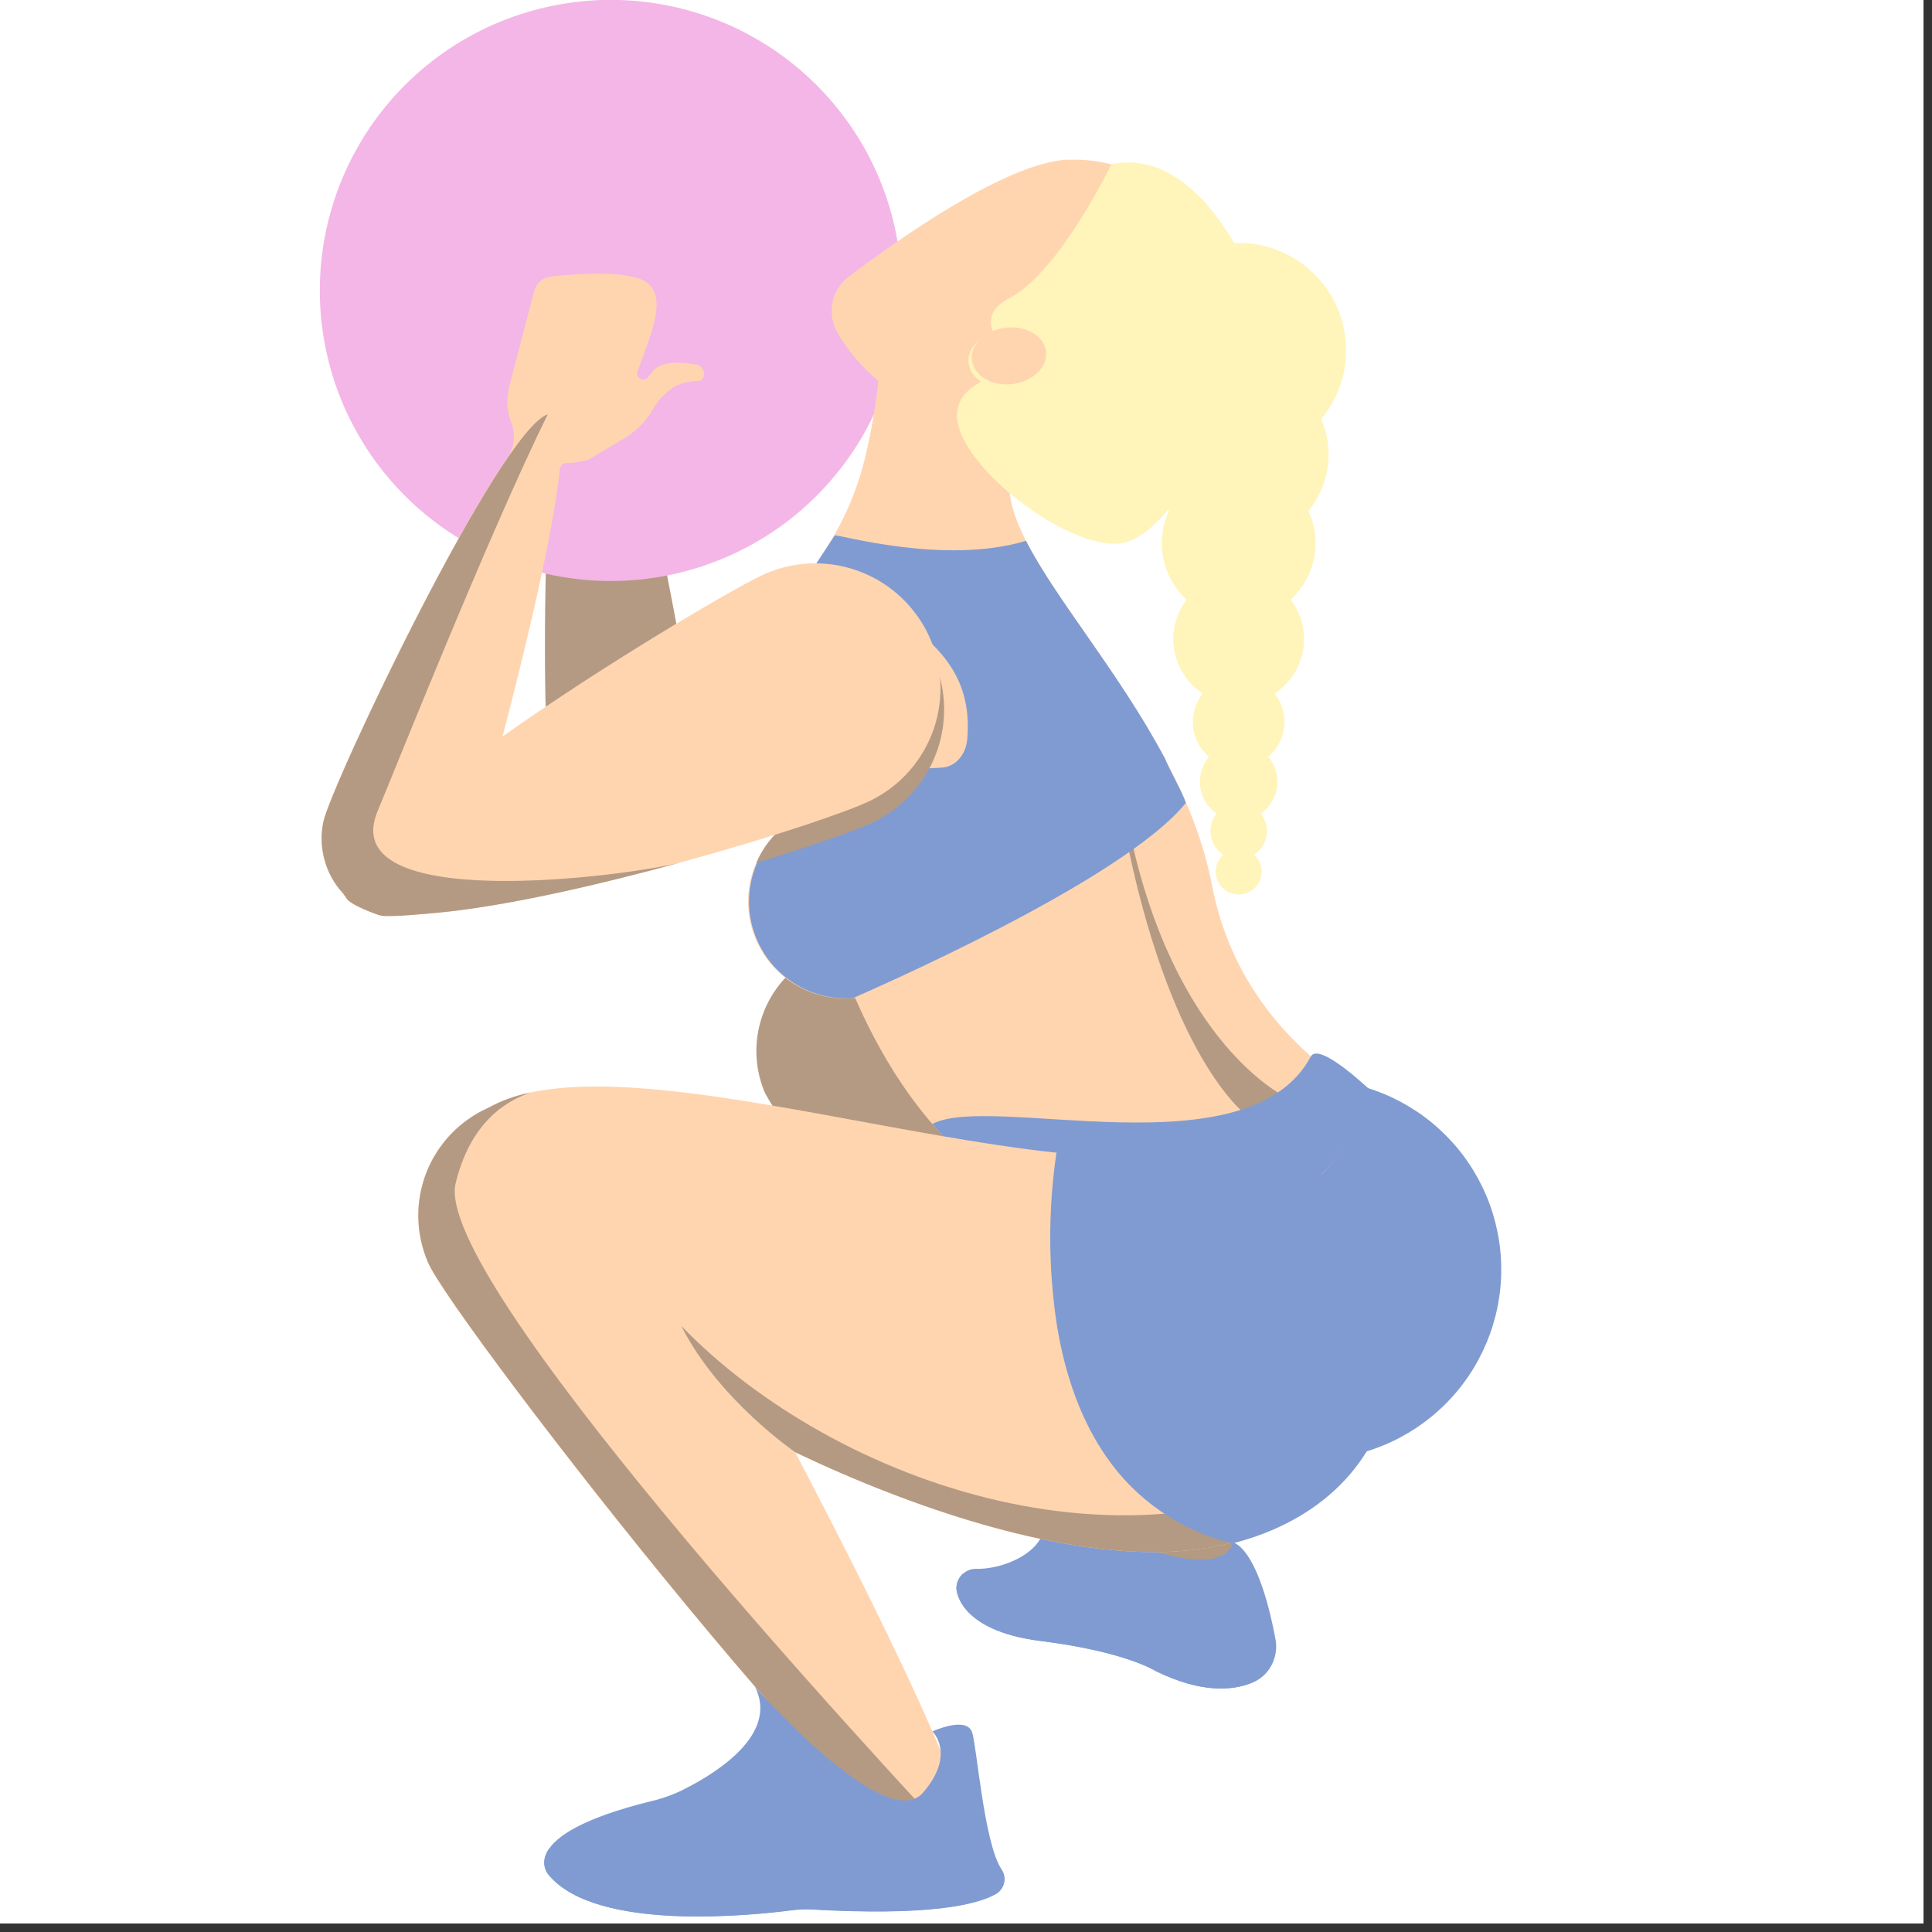
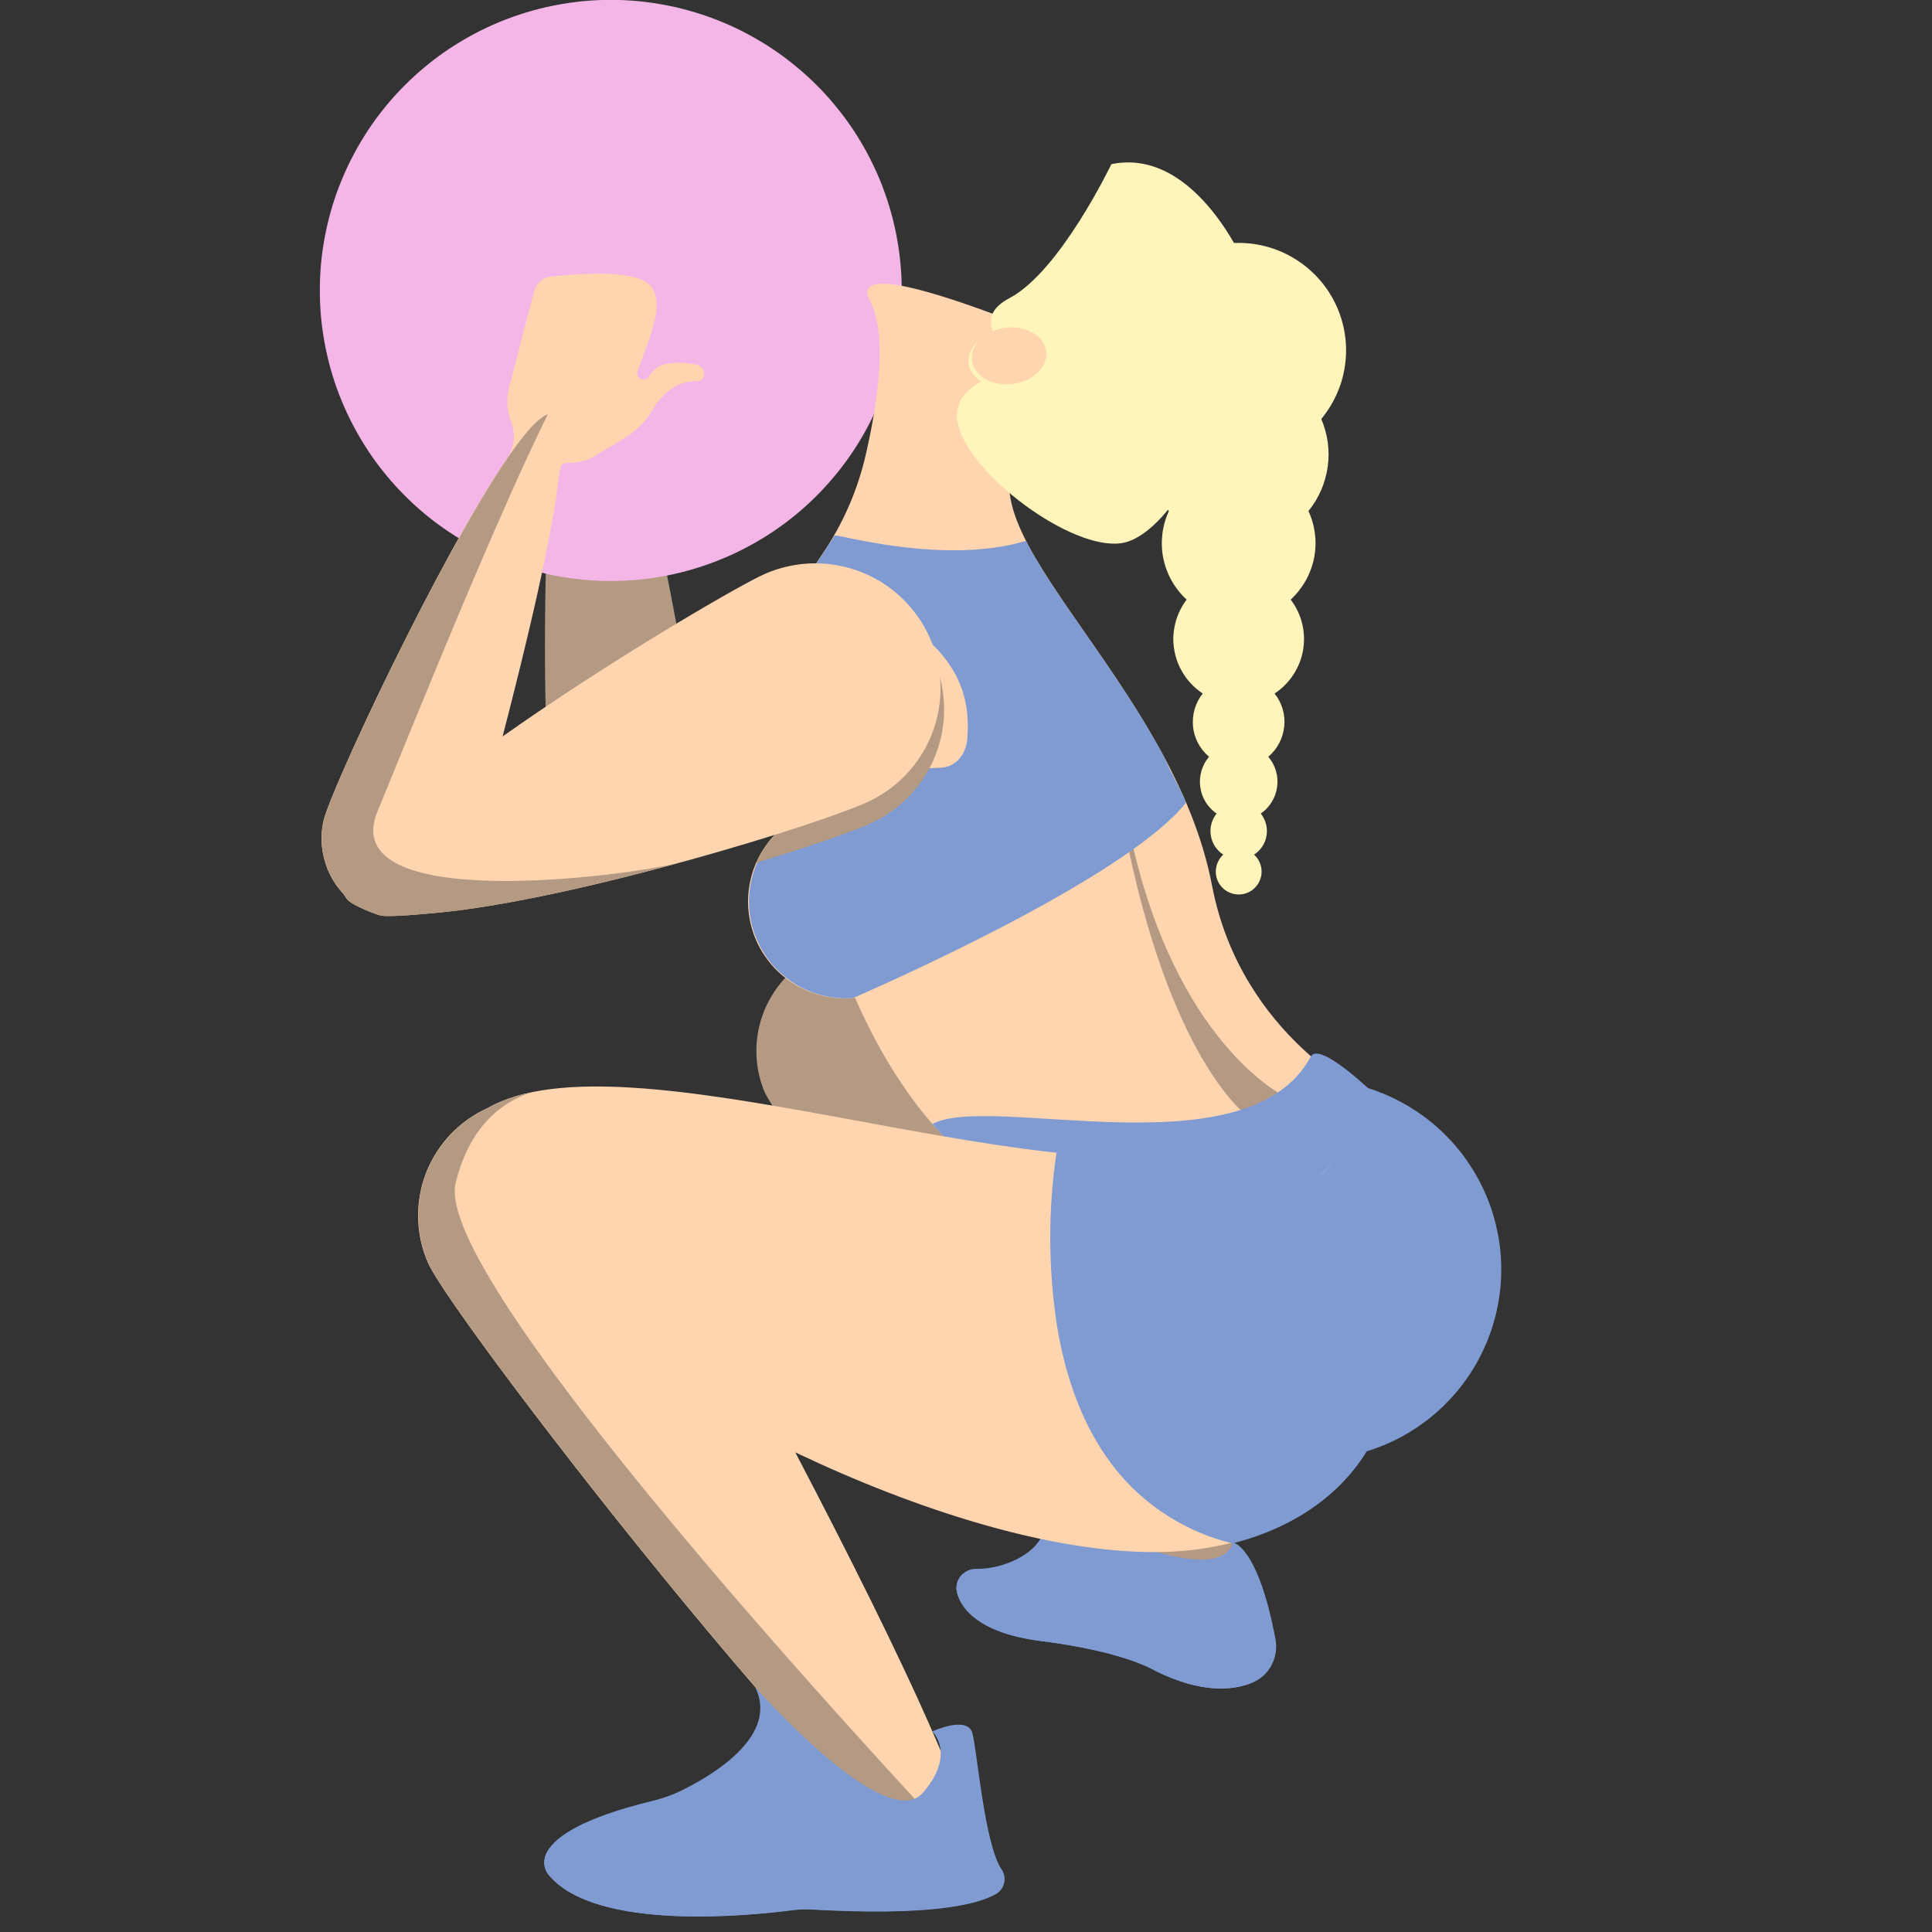
<svg xmlns="http://www.w3.org/2000/svg" width="150" zoomAndPan="magnify" viewBox="0 0 112.5 112.5" height="150" preserveAspectRatio="xMidYMid meet" version="1.0">
  <rect x="0" y="0" width="112.5" height="112.5" fill="#333333" stroke="none" />
  <defs>
    <clipPath id="ee21f7531b">
-       <path d="M 0 0 L 112.004 0 L 112.004 112.004 L 0 112.004 Z M 0 0 " clip-rule="nonzero" />
-     </clipPath>
+       </clipPath>
    <clipPath id="b9dd04836a">
      <path d="M 18.477 0 L 53 0 L 53 34 L 18.477 34 Z M 18.477 0 " clip-rule="nonzero" />
    </clipPath>
    <clipPath id="82afd785d7">
      <path d="M 65 62 L 87.477 62 L 87.477 85 L 65 85 Z M 65 62 " clip-rule="nonzero" />
    </clipPath>
    <clipPath id="6284072838">
      <path d="M 18.477 15 L 55 15 L 55 54 L 18.477 54 Z M 18.477 15 " clip-rule="nonzero" />
    </clipPath>
    <clipPath id="05d5939cb7">
      <path d="M 18.477 24 L 40 24 L 40 54 L 18.477 54 Z M 18.477 24 " clip-rule="nonzero" />
    </clipPath>
  </defs>
  <g clip-path="url(#ee21f7531b)">
    <path fill="#ffffff" d="M 0 0 L 112.5 0 L 112.5 120 L 0 120 Z M 0 0 " fill-opacity="1" fill-rule="nonzero" />
    <path fill="#ffffff" d="M 0 0 L 112.5 0 L 112.5 112.5 L 0 112.5 Z M 0 0 " fill-opacity="1" fill-rule="nonzero" />
-     <path fill="#ffffff" d="M 0 0 L 112.5 0 L 112.5 112.5 L 0 112.5 Z M 0 0 " fill-opacity="1" fill-rule="nonzero" />
  </g>
  <path fill="#b49a83" d="M 61.098 35.266 C 59.594 32.207 57.992 30.359 54.93 31.863 C 53.102 32.754 45.672 37.137 40.277 41.176 C 39.195 35.242 36 17.129 33.918 17.594 C 31.539 18.121 31.473 42.371 32 44.734 C 32.172 45.465 32.496 46.113 32.973 46.688 C 33.453 47.262 34.039 47.699 34.723 47.996 C 37.355 50.398 57.434 44.387 60.402 42.93 C 63.449 41.441 62.613 38.328 61.098 35.266 Z M 61.098 35.266 " fill-opacity="1" fill-rule="nonzero" />
  <g clip-path="url(#b9dd04836a)">
    <path fill="#f4b6e6" d="M 52.508 16.914 C 52.508 17.465 52.48 18.02 52.426 18.57 C 52.371 19.121 52.289 19.668 52.18 20.215 C 52.074 20.758 51.938 21.293 51.777 21.824 C 51.617 22.355 51.43 22.875 51.219 23.387 C 51.004 23.898 50.766 24.398 50.508 24.887 C 50.246 25.375 49.961 25.852 49.652 26.312 C 49.344 26.773 49.012 27.219 48.66 27.645 C 48.309 28.074 47.938 28.484 47.543 28.875 C 47.152 29.266 46.742 29.641 46.312 29.992 C 45.883 30.344 45.438 30.672 44.977 30.98 C 44.516 31.289 44.039 31.57 43.551 31.832 C 43.062 32.094 42.562 32.332 42.047 32.543 C 41.535 32.754 41.012 32.941 40.484 33.102 C 39.953 33.262 39.414 33.398 38.871 33.508 C 38.324 33.613 37.777 33.695 37.227 33.75 C 36.672 33.805 36.121 33.832 35.566 33.832 C 35.012 33.832 34.457 33.805 33.902 33.75 C 33.352 33.695 32.805 33.613 32.258 33.508 C 31.715 33.398 31.18 33.262 30.648 33.102 C 30.117 32.941 29.594 32.754 29.082 32.543 C 28.57 32.332 28.066 32.094 27.578 31.832 C 27.09 31.57 26.613 31.289 26.152 30.98 C 25.691 30.672 25.246 30.344 24.816 29.992 C 24.387 29.641 23.977 29.266 23.586 28.875 C 23.191 28.484 22.82 28.074 22.469 27.645 C 22.117 27.219 21.785 26.773 21.477 26.312 C 21.172 25.852 20.887 25.375 20.625 24.887 C 20.363 24.398 20.125 23.898 19.914 23.387 C 19.699 22.875 19.512 22.355 19.352 21.824 C 19.191 21.293 19.059 20.758 18.949 20.215 C 18.84 19.668 18.758 19.121 18.703 18.57 C 18.648 18.02 18.625 17.465 18.625 16.914 C 18.625 16.359 18.648 15.805 18.703 15.254 C 18.758 14.703 18.84 14.156 18.949 13.613 C 19.059 13.066 19.191 12.531 19.352 12 C 19.512 11.473 19.699 10.949 19.914 10.438 C 20.125 9.926 20.363 9.426 20.625 8.938 C 20.887 8.449 21.172 7.973 21.477 7.512 C 21.785 7.051 22.117 6.609 22.469 6.18 C 22.82 5.75 23.191 5.34 23.586 4.949 C 23.977 4.559 24.387 4.188 24.816 3.836 C 25.246 3.484 25.691 3.152 26.152 2.844 C 26.613 2.539 27.09 2.254 27.578 1.992 C 28.066 1.73 28.57 1.492 29.082 1.281 C 29.594 1.07 30.117 0.883 30.648 0.723 C 31.18 0.562 31.715 0.426 32.258 0.32 C 32.805 0.211 33.352 0.129 33.902 0.074 C 34.457 0.02 35.012 -0.008 35.566 -0.008 C 36.121 -0.008 36.672 0.02 37.227 0.074 C 37.777 0.129 38.324 0.211 38.871 0.32 C 39.414 0.426 39.953 0.562 40.484 0.723 C 41.012 0.883 41.535 1.07 42.047 1.281 C 42.562 1.492 43.062 1.73 43.551 1.992 C 44.039 2.254 44.516 2.539 44.977 2.844 C 45.438 3.152 45.883 3.484 46.312 3.836 C 46.742 4.188 47.152 4.559 47.543 4.949 C 47.938 5.34 48.309 5.75 48.66 6.18 C 49.012 6.609 49.344 7.051 49.652 7.512 C 49.961 7.973 50.246 8.449 50.508 8.938 C 50.766 9.426 51.004 9.926 51.219 10.438 C 51.43 10.949 51.617 11.473 51.777 12 C 51.938 12.531 52.074 13.066 52.18 13.613 C 52.289 14.156 52.371 14.703 52.426 15.254 C 52.48 15.805 52.508 16.359 52.508 16.914 Z M 52.508 16.914 " fill-opacity="1" fill-rule="nonzero" />
  </g>
  <path fill="#b49a83" d="M 55.93 58.512 C 56.941 60.797 67.176 78.898 71.535 89.223 C 73.191 93.141 73.996 95.941 73.129 96.324 C 69.969 97.711 45.887 66.688 44.496 63.531 C 44.348 63.16 44.234 62.777 44.156 62.383 C 44.082 61.988 44.043 61.59 44.043 61.188 C 44.043 60.785 44.082 60.387 44.16 59.996 C 44.238 59.602 44.355 59.219 44.504 58.848 C 44.656 58.473 44.844 58.121 45.062 57.785 C 45.281 57.449 45.531 57.137 45.812 56.848 C 46.094 56.562 46.398 56.301 46.73 56.074 C 47.059 55.844 47.41 55.648 47.777 55.488 C 48.145 55.324 48.527 55.199 48.918 55.113 C 49.309 55.023 49.707 54.973 50.109 54.961 C 50.512 54.949 50.91 54.977 51.309 55.043 C 51.703 55.109 52.09 55.211 52.469 55.352 C 52.844 55.492 53.203 55.664 53.547 55.875 C 53.891 56.082 54.211 56.324 54.508 56.594 C 54.805 56.863 55.07 57.16 55.312 57.484 C 55.551 57.809 55.758 58.148 55.93 58.512 Z M 55.93 58.512 " fill-opacity="1" fill-rule="nonzero" />
  <g clip-path="url(#82afd785d7)">
    <path fill="#809bd1" d="M 87.418 73.922 C 87.418 74.652 87.348 75.371 87.203 76.086 C 87.062 76.797 86.852 77.488 86.574 78.16 C 86.293 78.832 85.953 79.473 85.547 80.078 C 85.145 80.68 84.684 81.242 84.168 81.754 C 83.656 82.27 83.094 82.727 82.488 83.133 C 81.883 83.535 81.246 83.879 80.57 84.156 C 79.898 84.434 79.207 84.645 78.492 84.785 C 77.777 84.93 77.055 85 76.328 85 C 75.598 85 74.879 84.93 74.164 84.785 C 73.449 84.645 72.758 84.434 72.082 84.156 C 71.41 83.879 70.77 83.535 70.164 83.133 C 69.559 82.727 69 82.27 68.484 81.754 C 67.969 81.242 67.512 80.68 67.105 80.078 C 66.703 79.473 66.359 78.832 66.082 78.16 C 65.801 77.488 65.594 76.797 65.449 76.086 C 65.309 75.371 65.238 74.652 65.238 73.922 C 65.238 73.195 65.309 72.477 65.449 71.762 C 65.594 71.051 65.801 70.355 66.082 69.684 C 66.359 69.012 66.703 68.375 67.105 67.77 C 67.512 67.164 67.969 66.605 68.484 66.094 C 69 65.578 69.559 65.117 70.164 64.715 C 70.77 64.312 71.41 63.969 72.082 63.691 C 72.758 63.414 73.449 63.203 74.164 63.062 C 74.879 62.918 75.598 62.848 76.328 62.848 C 77.055 62.848 77.777 62.918 78.492 63.062 C 79.207 63.203 79.898 63.414 80.57 63.691 C 81.246 63.969 81.883 64.312 82.488 64.715 C 83.094 65.117 83.656 65.578 84.168 66.094 C 84.684 66.605 85.145 67.164 85.547 67.77 C 85.953 68.375 86.293 69.012 86.574 69.684 C 86.852 70.355 87.062 71.051 87.203 71.762 C 87.348 72.477 87.418 73.195 87.418 73.922 Z M 87.418 73.922 " fill-opacity="1" fill-rule="nonzero" />
  </g>
  <path fill="#809bd1" d="M 72.875 98 C 71.734 98.453 69.93 98.594 67.293 97.305 C 67.293 97.305 65.547 96.176 60.621 95.559 C 55.691 94.941 55.691 92.484 55.691 92.484 C 55.691 92.324 55.723 92.176 55.789 92.031 C 55.852 91.887 55.941 91.758 56.059 91.652 C 56.176 91.547 56.309 91.465 56.461 91.414 C 56.609 91.363 56.762 91.344 56.922 91.355 C 58.172 91.355 59.922 90.734 60.578 89.605 C 61.234 88.48 65.238 89.605 65.238 89.605 C 65.238 89.605 71.043 92.184 71.801 89.82 C 71.801 89.82 73.242 89.996 74.27 95.438 C 74.32 95.699 74.324 95.961 74.285 96.223 C 74.246 96.488 74.16 96.734 74.035 96.969 C 73.906 97.203 73.742 97.406 73.543 97.586 C 73.344 97.762 73.121 97.898 72.875 98 Z M 72.875 98 " fill-opacity="1" fill-rule="nonzero" />
  <path fill="#ffd5b0" d="M 70.578 51.57 C 68.32 39.781 55.691 30.961 59.469 26.207 C 61.027 23.168 63.801 20.707 63.801 20.707 C 63.801 20.707 48.805 14.043 50.66 17.527 C 51.688 19.469 51.129 23.34 50.434 26.391 C 49.953 28.516 49.102 30.48 47.875 32.281 C 47.543 32.758 47.246 33.254 46.98 33.766 C 45.871 35.91 45.645 41.355 46.668 47.457 C 46.078 47.754 45.555 48.145 45.102 48.621 C 44.648 49.102 44.289 49.645 44.027 50.25 C 43.766 50.855 43.613 51.488 43.57 52.145 C 43.531 52.805 43.602 53.449 43.789 54.082 C 43.973 54.715 44.262 55.297 44.652 55.828 C 45.043 56.363 45.512 56.812 46.062 57.18 C 46.609 57.547 47.203 57.809 47.844 57.969 C 48.484 58.129 49.133 58.176 49.793 58.105 C 52.266 63.766 56.078 68.656 61.547 70.543 C 76.125 75.562 79.844 63.906 79.844 63.906 C 79.844 63.906 72.277 60.445 70.578 51.57 Z M 70.578 51.57 " fill-opacity="1" fill-rule="nonzero" />
  <path fill="#b49a83" d="M 72.844 65.133 C 72.641 65.043 68.402 62.051 65.723 49.484 L 65.809 48.547 C 68.426 60.812 74.797 63.836 74.84 63.867 Z M 72.844 65.133 " fill-opacity="1" fill-rule="nonzero" />
  <path fill="#809bd1" d="M 54.289 65.449 C 56.285 67.754 58.688 69.555 61.543 70.543 C 76.125 75.562 80.031 63.707 80.031 63.707 C 80.031 63.707 76.828 60.586 76.328 61.523 C 72.68 68.336 57.691 63.617 54.289 65.449 Z M 54.289 65.449 " fill-opacity="1" fill-rule="nonzero" />
  <path fill="#ffd5b0" d="M 71.188 66.906 C 59.996 69.676 36.453 59.914 28.391 64.523 C 27.98 64.707 27.594 64.93 27.227 65.191 C 26.863 65.449 26.523 65.746 26.215 66.07 C 25.91 66.398 25.637 66.75 25.398 67.129 C 25.156 67.508 24.957 67.91 24.797 68.328 C 24.637 68.746 24.52 69.176 24.445 69.617 C 24.367 70.059 24.336 70.504 24.348 70.953 C 24.359 71.402 24.414 71.844 24.512 72.281 C 24.609 72.719 24.75 73.141 24.93 73.551 C 26.461 77.031 53.023 111.238 56.504 109.711 C 58.547 108.816 52.211 95.852 46.309 84.57 C 53.41 87.949 61.137 90.398 67.293 90.379 C 73.871 90.352 79.914 87.062 80.988 80.582 C 82.062 74.098 77.57 65.328 71.188 66.906 Z M 71.188 66.906 " fill-opacity="1" fill-rule="nonzero" />
-   <path fill="#b49a83" d="M 39.672 77.207 C 41.828 81.516 46.348 84.59 46.316 84.57 C 53.414 87.949 61.141 90.398 67.297 90.379 C 72.59 90.359 77.535 88.227 79.828 84.016 C 66.676 92.895 48.516 86.383 39.672 77.207 Z M 39.672 77.207 " fill-opacity="1" fill-rule="nonzero" />
  <path fill="#b49a83" d="M 26.531 68.902 C 27.344 65.539 29.27 64.164 30.902 63.617 C 30.023 63.789 29.191 64.094 28.406 64.523 C 27.996 64.707 27.609 64.93 27.242 65.191 C 26.879 65.449 26.539 65.746 26.23 66.07 C 25.926 66.398 25.652 66.75 25.414 67.129 C 25.172 67.508 24.973 67.91 24.812 68.328 C 24.652 68.746 24.535 69.176 24.461 69.617 C 24.383 70.059 24.352 70.504 24.363 70.953 C 24.375 71.402 24.43 71.844 24.527 72.281 C 24.625 72.719 24.766 73.141 24.945 73.551 C 26.477 77.031 53.039 111.238 56.52 109.711 C 56.805 109.586 56.926 109.227 56.91 108.672 C 50.312 101.652 25.191 74.426 26.531 68.902 Z M 26.531 68.902 " fill-opacity="1" fill-rule="nonzero" />
  <path fill="#809bd1" d="M 67.805 44.086 L 67.789 44.086 C 65.129 39.113 61.465 34.875 59.742 31.492 C 54.961 32.941 48.656 31.062 48.605 31.18 L 47.062 33.539 C 55.074 36.406 56.613 39.586 56.324 43.035 C 56.25 43.914 55.672 44.664 54.785 44.703 L 46.348 45.098 C 46.441 45.875 46.559 46.664 46.691 47.473 C 46.129 47.758 45.629 48.129 45.191 48.586 C 44.75 49.039 44.398 49.555 44.137 50.129 C 43.871 50.703 43.707 51.305 43.641 51.93 C 43.578 52.559 43.621 53.18 43.766 53.797 C 43.914 54.41 44.156 54.984 44.496 55.52 C 44.832 56.051 45.25 56.516 45.746 56.906 C 46.242 57.301 46.785 57.602 47.383 57.812 C 47.98 58.023 48.594 58.129 49.227 58.133 C 49.379 58.133 49.539 58.133 49.684 58.113 C 50.602 57.703 65.391 51.297 69.051 46.754 C 68.812 46.02 68.055 44.797 67.805 44.086 Z M 67.805 44.086 " fill-opacity="1" fill-rule="nonzero" />
-   <path fill="#ffd5b0" d="M 62.172 9.293 C 58.57 9.461 52.141 14.051 49.363 16.156 C 49.125 16.348 48.926 16.574 48.773 16.84 C 48.617 17.102 48.512 17.383 48.461 17.688 C 48.41 17.988 48.414 18.289 48.473 18.59 C 48.531 18.887 48.641 19.168 48.805 19.426 C 51.656 24.379 59.02 26.441 62.973 26.27 C 63.531 26.242 64.078 26.164 64.621 26.027 C 65.164 25.895 65.688 25.711 66.191 25.473 C 66.695 25.234 67.176 24.949 67.625 24.621 C 68.074 24.289 68.484 23.918 68.863 23.504 C 69.238 23.094 69.57 22.648 69.859 22.172 C 70.145 21.695 70.387 21.191 70.574 20.668 C 70.766 20.145 70.898 19.605 70.984 19.055 C 71.066 18.504 71.094 17.949 71.07 17.395 C 71.043 16.836 70.965 16.285 70.828 15.746 C 70.695 15.203 70.508 14.684 70.273 14.176 C 70.035 13.672 69.75 13.195 69.418 12.746 C 69.086 12.301 68.715 11.887 68.301 11.512 C 67.891 11.137 67.445 10.805 66.965 10.516 C 66.488 10.23 65.988 9.988 65.461 9.801 C 64.938 9.613 64.398 9.477 63.848 9.391 C 63.293 9.309 62.738 9.281 62.18 9.305 Z M 62.172 9.293 " fill-opacity="1" fill-rule="nonzero" />
  <path fill="#fff4ba" d="M 55.863 24.996 C 54.883 22 59.273 21.449 62.012 20.711 C 64.746 19.977 69.641 18.57 70.621 21.566 C 71.605 24.566 68.281 30.828 65.559 31.574 C 62.836 32.316 56.848 27.992 55.863 24.996 Z M 55.863 24.996 " fill-opacity="1" fill-rule="nonzero" />
  <path fill="#fff4ba" d="M 64.715 9.559 C 64.715 9.559 61.723 15.812 58.781 17.359 C 55.836 18.902 59.82 21.344 59.82 21.344 C 59.82 21.344 63.465 24.988 58.352 25.73 C 58.352 25.73 60.789 30.191 63.734 28.922 C 66.68 27.656 70.715 24.961 70.715 24.961 L 72.402 21.965 L 72.652 15.727 C 72.652 15.727 69.734 8.531 64.715 9.559 Z M 64.715 9.559 " fill-opacity="1" fill-rule="nonzero" />
  <path fill="#fff4ba" d="M 58.762 22.543 C 59.953 22.398 60.836 21.547 60.727 20.645 C 60.617 19.738 59.559 19.121 58.359 19.266 C 57.164 19.41 56.293 20.25 56.402 21.156 C 56.512 22.059 57.562 22.688 58.762 22.543 Z M 58.762 22.543 " fill-opacity="1" fill-rule="nonzero" />
  <path fill="#ffd5b0" d="M 58.953 22.363 C 60.145 22.219 61.023 21.367 60.914 20.461 C 60.805 19.559 59.746 18.941 58.551 19.082 C 57.355 19.227 56.48 20.07 56.594 20.973 C 56.707 21.879 57.754 22.508 58.953 22.363 Z M 58.953 22.363 " fill-opacity="1" fill-rule="nonzero" />
  <path fill="#b49a83" d="M 46.832 34.086 C 45.855 36.414 45.691 41.637 46.676 47.457 C 45.469 48.07 44.59 48.996 44.043 50.238 C 47.32 49.246 49.906 48.336 50.895 47.852 C 51.277 47.664 51.641 47.445 51.988 47.191 C 52.332 46.941 52.652 46.664 52.945 46.355 C 53.242 46.047 53.508 45.715 53.746 45.363 C 53.984 45.008 54.188 44.637 54.359 44.246 C 54.531 43.855 54.668 43.453 54.77 43.039 C 54.871 42.625 54.934 42.207 54.961 41.781 C 54.988 41.355 54.98 40.93 54.93 40.508 C 54.883 40.082 54.801 39.668 54.68 39.258 C 54.559 38.848 54.402 38.453 54.215 38.074 C 54.023 37.691 53.801 37.328 53.547 36.984 C 53.293 36.645 53.012 36.324 52.703 36.031 C 52.391 35.738 52.059 35.477 51.703 35.242 C 51.348 35.004 50.973 34.805 50.582 34.633 C 50.188 34.465 49.785 34.332 49.371 34.234 C 48.953 34.137 48.535 34.074 48.109 34.047 C 47.684 34.023 47.258 34.035 46.832 34.086 Z M 46.832 34.086 " fill-opacity="1" fill-rule="nonzero" />
  <g clip-path="url(#6284072838)">
    <path fill="#ffd5b0" d="M 54.02 36.875 C 53.809 36.445 53.559 36.043 53.266 35.664 C 52.977 35.281 52.648 34.934 52.293 34.621 C 51.934 34.305 51.547 34.027 51.133 33.785 C 50.719 33.547 50.285 33.348 49.832 33.195 C 49.379 33.039 48.914 32.93 48.438 32.867 C 47.965 32.805 47.488 32.789 47.012 32.816 C 46.535 32.848 46.062 32.926 45.602 33.047 C 45.137 33.172 44.691 33.336 44.262 33.547 C 42.359 34.484 35.273 38.633 29.266 42.883 C 30.586 37.797 32.195 31.188 32.602 27.312 C 32.617 27.203 32.664 27.113 32.754 27.043 C 32.844 26.973 32.945 26.949 33.055 26.965 C 33.055 26.965 34.016 26.922 34.426 26.676 L 36.406 25.488 C 37.086 25.07 37.625 24.516 38.02 23.824 C 38.188 23.523 38.395 23.258 38.645 23.02 C 39.176 22.469 39.824 22.191 40.59 22.184 C 40.809 22.195 40.945 22.09 40.988 21.871 C 41.012 21.723 40.98 21.586 40.895 21.461 C 40.809 21.336 40.688 21.258 40.539 21.23 C 39.789 21.094 38.488 20.973 38 21.641 C 37.93 21.738 37.855 21.832 37.773 21.918 C 37.723 22.008 37.648 22.062 37.551 22.086 C 37.453 22.113 37.363 22.098 37.277 22.047 C 37.191 21.996 37.137 21.922 37.109 21.824 C 37.086 21.73 37.098 21.637 37.148 21.551 C 38 19.238 38.766 17.426 37.742 16.512 C 36.828 15.699 33.574 15.941 32.062 16.105 C 31.832 16.137 31.629 16.227 31.453 16.383 C 31.281 16.535 31.164 16.727 31.105 16.953 L 29.656 22.5 C 29.473 23.215 29.512 23.922 29.773 24.613 C 29.906 24.953 29.949 25.305 29.91 25.664 C 29.871 26.027 29.746 26.359 29.543 26.66 C 25.598 32.426 19.234 46.004 18.828 47.828 C 18.668 48.578 18.688 49.324 18.891 50.062 C 19.09 50.805 19.449 51.453 19.969 52.02 C 20.039 52.105 20.102 52.195 20.156 52.289 C 20.348 52.676 21.918 53.254 22.16 53.309 C 22.664 53.422 24.871 53.203 25.488 53.145 C 33.543 52.383 48.008 47.934 50.684 46.621 C 51.113 46.41 51.52 46.16 51.898 45.871 C 52.277 45.582 52.629 45.258 52.945 44.898 C 53.262 44.539 53.539 44.152 53.781 43.738 C 54.02 43.324 54.219 42.891 54.375 42.441 C 54.527 41.988 54.637 41.523 54.699 41.051 C 54.766 40.574 54.781 40.102 54.75 39.621 C 54.719 39.145 54.645 38.676 54.52 38.215 C 54.398 37.75 54.23 37.305 54.02 36.875 Z M 54.02 36.875 " fill-opacity="1" fill-rule="nonzero" />
  </g>
  <path fill="#809bd1" d="M 31.973 109.199 C 31.973 109.199 29.746 106.879 37.98 104.867 C 38.645 104.707 39.281 104.473 39.887 104.16 C 41.805 103.188 45.328 100.953 43.969 98.234 C 43.969 98.234 51.582 106.891 53.742 104.391 C 55.691 102.137 54.293 100.82 54.293 100.82 C 54.293 100.82 56.309 99.883 56.617 100.902 C 56.887 101.801 57.312 107.332 58.312 108.836 C 58.391 108.953 58.445 109.078 58.473 109.219 C 58.5 109.355 58.5 109.492 58.473 109.629 C 58.441 109.77 58.387 109.895 58.305 110.008 C 58.223 110.121 58.121 110.215 58 110.289 C 56.844 110.941 54.035 111.578 47.254 111.191 C 46.875 111.172 46.5 111.188 46.125 111.238 C 43.801 111.531 34.738 112.496 31.973 109.199 Z M 31.973 109.199 " fill-opacity="1" fill-rule="nonzero" />
  <g clip-path="url(#05d5939cb7)">
    <path fill="#b49a83" d="M 22.012 47.172 C 22.637 45.719 28.508 30.949 31.902 24.121 C 29.09 25.059 19.355 45.547 18.836 47.832 C 18.676 48.582 18.695 49.328 18.895 50.066 C 19.098 50.805 19.457 51.457 19.977 52.023 C 20.043 52.109 20.105 52.199 20.164 52.289 C 20.355 52.68 21.926 53.258 22.164 53.312 C 22.668 53.422 24.879 53.207 25.492 53.148 C 29.402 52.785 34.824 51.539 39.672 50.211 C 36.695 51.004 19.34 53.312 22.012 47.172 Z M 22.012 47.172 " fill-opacity="1" fill-rule="nonzero" />
  </g>
  <path fill="#809bd1" d="M 80.996 80.582 C 82.07 74.102 77.559 65.328 71.188 66.906 C 68.543 67.559 65.211 67.531 61.559 67.125 C 61.559 67.125 58.207 86.336 71.789 89.82 C 76.441 88.633 80.172 85.543 80.996 80.582 Z M 80.996 80.582 " fill-opacity="1" fill-rule="nonzero" />
  <path fill="#809bd1" d="M 71.785 89.875 C 70.289 89.516 68.91 88.902 67.641 88.035 C 66.375 87.168 65.301 86.102 64.43 84.84 C 63.012 82.805 62.043 80.23 61.543 77.176 C 61.035 73.824 61.027 70.473 61.516 67.121 L 61.516 67.09 L 61.559 67.09 C 65.664 67.527 68.812 67.457 71.172 66.871 C 73.312 66.344 75.391 66.934 77.176 68.586 C 78.594 69.879 79.77 71.816 80.465 74.031 C 81.172 76.172 81.359 78.355 81.035 80.586 C 80.277 85.176 76.906 88.559 71.789 89.867 Z M 61.598 67.184 C 61.117 70.512 61.129 73.84 61.629 77.164 C 62.129 80.199 63.094 82.762 64.5 84.781 C 65.363 86.031 66.426 87.086 67.68 87.949 C 68.938 88.809 70.305 89.418 71.785 89.773 C 76.852 88.473 80.191 85.125 80.945 80.578 L 80.996 80.578 L 80.945 80.578 C 81.266 78.363 81.078 76.191 80.379 74.066 C 79.676 71.883 78.504 69.945 77.113 68.648 C 75.348 67.023 73.305 66.438 71.199 66.961 C 68.836 67.539 65.691 67.617 61.598 67.184 Z M 61.598 67.184 " fill-opacity="1" fill-rule="nonzero" />
  <path fill="#809bd1" d="M 67.875 88.137 C 69.086 88.91 70.387 89.473 71.781 89.82 L 71.965 89.773 L 72.145 89.727 L 72.414 89.648 L 72.586 89.594 L 72.867 89.504 L 73.016 89.453 L 73.328 89.348 L 73.457 89.301 L 73.793 89.172 L 73.875 89.141 C 74.434 88.91 74.973 88.648 75.496 88.348 L 75.539 88.324 L 75.879 88.121 L 75.941 88.078 C 76.047 88.016 76.145 87.949 76.254 87.883 L 76.336 87.832 L 76.613 87.637 L 76.703 87.574 L 76.965 87.375 L 77.055 87.305 L 77.305 87.102 L 77.395 87.027 L 77.633 86.816 L 77.719 86.738 C 77.797 86.664 77.875 86.594 77.949 86.52 L 78.031 86.438 C 78.109 86.363 78.18 86.285 78.254 86.207 C 78.281 86.18 78.309 86.152 78.332 86.121 L 78.547 85.887 L 78.621 85.801 L 78.828 85.547 L 78.895 85.465 C 78.965 85.375 79.031 85.289 79.094 85.199 L 79.156 85.117 C 79.223 85.023 79.289 84.93 79.352 84.832 L 79.402 84.758 C 79.469 84.66 79.531 84.555 79.598 84.445 L 79.637 84.383 C 79.703 84.273 79.766 84.16 79.828 84.043 L 79.848 84.012 C 76.223 86.441 72.23 87.816 67.875 88.137 Z M 67.875 88.137 " fill-opacity="1" fill-rule="nonzero" />
  <path fill="#fff4ba" d="M 76.938 24.398 C 77.188 24.094 77.41 23.77 77.602 23.422 C 77.793 23.078 77.949 22.719 78.074 22.344 C 78.195 21.969 78.281 21.586 78.332 21.191 C 78.383 20.801 78.395 20.41 78.371 20.016 C 78.348 19.621 78.285 19.234 78.188 18.852 C 78.09 18.469 77.957 18.098 77.789 17.742 C 77.621 17.383 77.422 17.047 77.191 16.727 C 76.957 16.406 76.699 16.113 76.41 15.844 C 76.121 15.57 75.812 15.332 75.477 15.121 C 75.145 14.906 74.793 14.73 74.426 14.582 C 74.059 14.438 73.684 14.328 73.293 14.254 C 72.906 14.18 72.516 14.145 72.121 14.145 C 71.723 14.145 71.332 14.18 70.945 14.254 C 70.555 14.328 70.18 14.438 69.812 14.582 C 69.445 14.73 69.094 14.906 68.762 15.121 C 68.426 15.332 68.117 15.57 67.828 15.844 C 67.539 16.113 67.281 16.406 67.047 16.727 C 66.816 17.047 66.617 17.383 66.449 17.742 C 66.281 18.098 66.148 18.469 66.051 18.852 C 65.953 19.234 65.891 19.621 65.867 20.016 C 65.844 20.41 65.855 20.801 65.906 21.191 C 65.957 21.586 66.043 21.969 66.164 22.344 C 66.289 22.719 66.445 23.078 66.637 23.422 C 66.828 23.77 67.051 24.094 67.301 24.398 C 67.113 24.836 66.992 25.293 66.93 25.766 C 66.867 26.238 66.867 26.711 66.934 27.184 C 67.004 27.656 67.133 28.109 67.324 28.547 C 67.516 28.984 67.762 29.387 68.062 29.758 C 67.867 30.188 67.738 30.637 67.684 31.105 C 67.629 31.574 67.645 32.039 67.738 32.504 C 67.832 32.969 67.996 33.406 68.227 33.816 C 68.457 34.227 68.75 34.594 69.098 34.914 C 68.941 35.121 68.805 35.34 68.695 35.578 C 68.582 35.812 68.496 36.055 68.434 36.309 C 68.371 36.559 68.336 36.816 68.324 37.078 C 68.316 37.336 68.332 37.594 68.379 37.852 C 68.422 38.109 68.492 38.355 68.586 38.598 C 68.684 38.84 68.801 39.07 68.945 39.289 C 69.086 39.508 69.25 39.707 69.434 39.891 C 69.617 40.074 69.816 40.238 70.035 40.383 C 69.82 40.652 69.664 40.953 69.566 41.285 C 69.469 41.617 69.438 41.953 69.469 42.301 C 69.504 42.645 69.602 42.969 69.762 43.273 C 69.926 43.578 70.137 43.844 70.402 44.066 C 70.195 44.309 70.051 44.582 69.961 44.887 C 69.871 45.195 69.848 45.504 69.891 45.816 C 69.93 46.133 70.035 46.426 70.199 46.695 C 70.367 46.969 70.582 47.191 70.84 47.375 C 70.699 47.555 70.598 47.758 70.539 47.98 C 70.48 48.203 70.469 48.43 70.508 48.656 C 70.543 48.883 70.625 49.094 70.75 49.289 C 70.879 49.48 71.039 49.641 71.23 49.766 C 71.098 49.887 70.992 50.031 70.918 50.195 C 70.844 50.359 70.801 50.531 70.797 50.711 C 70.789 50.891 70.82 51.066 70.883 51.234 C 70.949 51.402 71.043 51.551 71.172 51.68 C 71.297 51.809 71.441 51.91 71.609 51.98 C 71.773 52.051 71.949 52.086 72.129 52.086 C 72.309 52.086 72.484 52.051 72.648 51.98 C 72.816 51.91 72.961 51.809 73.086 51.68 C 73.211 51.551 73.309 51.402 73.371 51.234 C 73.438 51.066 73.469 50.891 73.461 50.711 C 73.457 50.531 73.414 50.359 73.34 50.195 C 73.266 50.031 73.16 49.887 73.023 49.766 C 73.219 49.641 73.379 49.48 73.504 49.289 C 73.633 49.094 73.715 48.883 73.75 48.656 C 73.789 48.43 73.777 48.203 73.719 47.98 C 73.66 47.758 73.559 47.555 73.414 47.375 C 73.676 47.191 73.891 46.969 74.055 46.695 C 74.223 46.426 74.324 46.133 74.367 45.816 C 74.41 45.504 74.387 45.191 74.297 44.887 C 74.207 44.582 74.059 44.309 73.852 44.066 C 74.117 43.844 74.328 43.578 74.488 43.273 C 74.648 42.969 74.746 42.641 74.781 42.297 C 74.816 41.953 74.785 41.617 74.688 41.285 C 74.59 40.953 74.434 40.652 74.219 40.383 C 74.438 40.238 74.637 40.078 74.82 39.891 C 75.004 39.707 75.168 39.508 75.312 39.289 C 75.453 39.07 75.574 38.84 75.668 38.602 C 75.766 38.359 75.832 38.109 75.879 37.852 C 75.922 37.594 75.938 37.336 75.93 37.078 C 75.922 36.816 75.883 36.559 75.824 36.309 C 75.762 36.055 75.672 35.812 75.562 35.578 C 75.449 35.34 75.312 35.121 75.156 34.914 C 75.504 34.594 75.793 34.227 76.027 33.816 C 76.258 33.406 76.422 32.969 76.516 32.504 C 76.609 32.039 76.629 31.574 76.57 31.105 C 76.516 30.637 76.391 30.188 76.191 29.758 C 76.492 29.387 76.738 28.98 76.93 28.543 C 77.117 28.105 77.246 27.652 77.312 27.18 C 77.379 26.707 77.379 26.234 77.316 25.762 C 77.25 25.289 77.125 24.836 76.938 24.398 Z M 76.938 24.398 " fill-opacity="1" fill-rule="nonzero" />
  <path fill="#809bd1" d="M 46.102 111.223 C 46.477 111.176 46.855 111.16 47.234 111.18 C 54.012 111.566 56.82 110.926 57.977 110.277 C 58.211 110.141 58.367 109.941 58.441 109.68 C 58.516 109.418 58.488 109.168 58.359 108.93 C 54.383 110.555 49.348 110.129 47.281 109.863 C 46.637 109.777 45.992 109.809 45.355 109.957 C 36.441 112.004 32.973 108.883 31.98 107.633 C 31.332 108.551 31.961 109.191 31.961 109.191 C 34.738 112.496 43.801 111.531 46.102 111.223 Z M 46.102 111.223 " fill-opacity="1" fill-rule="nonzero" />
  <path fill="#809bd1" d="M 70.887 97.711 C 65.648 96.992 68.73 95.355 62.059 95.148 C 56.852 94.988 56.145 92.652 56.082 91.621 C 55.832 91.855 55.703 92.141 55.691 92.48 C 55.691 92.48 55.691 94.941 60.621 95.555 C 65.551 96.172 67.293 97.301 67.293 97.301 C 69.93 98.594 71.734 98.453 72.875 97.996 C 73.535 97.73 73.969 97.258 74.18 96.582 C 73.758 97.031 73.254 97.352 72.672 97.555 C 72.09 97.754 71.492 97.805 70.887 97.711 Z M 70.887 97.711 " fill-opacity="1" fill-rule="nonzero" />
</svg>